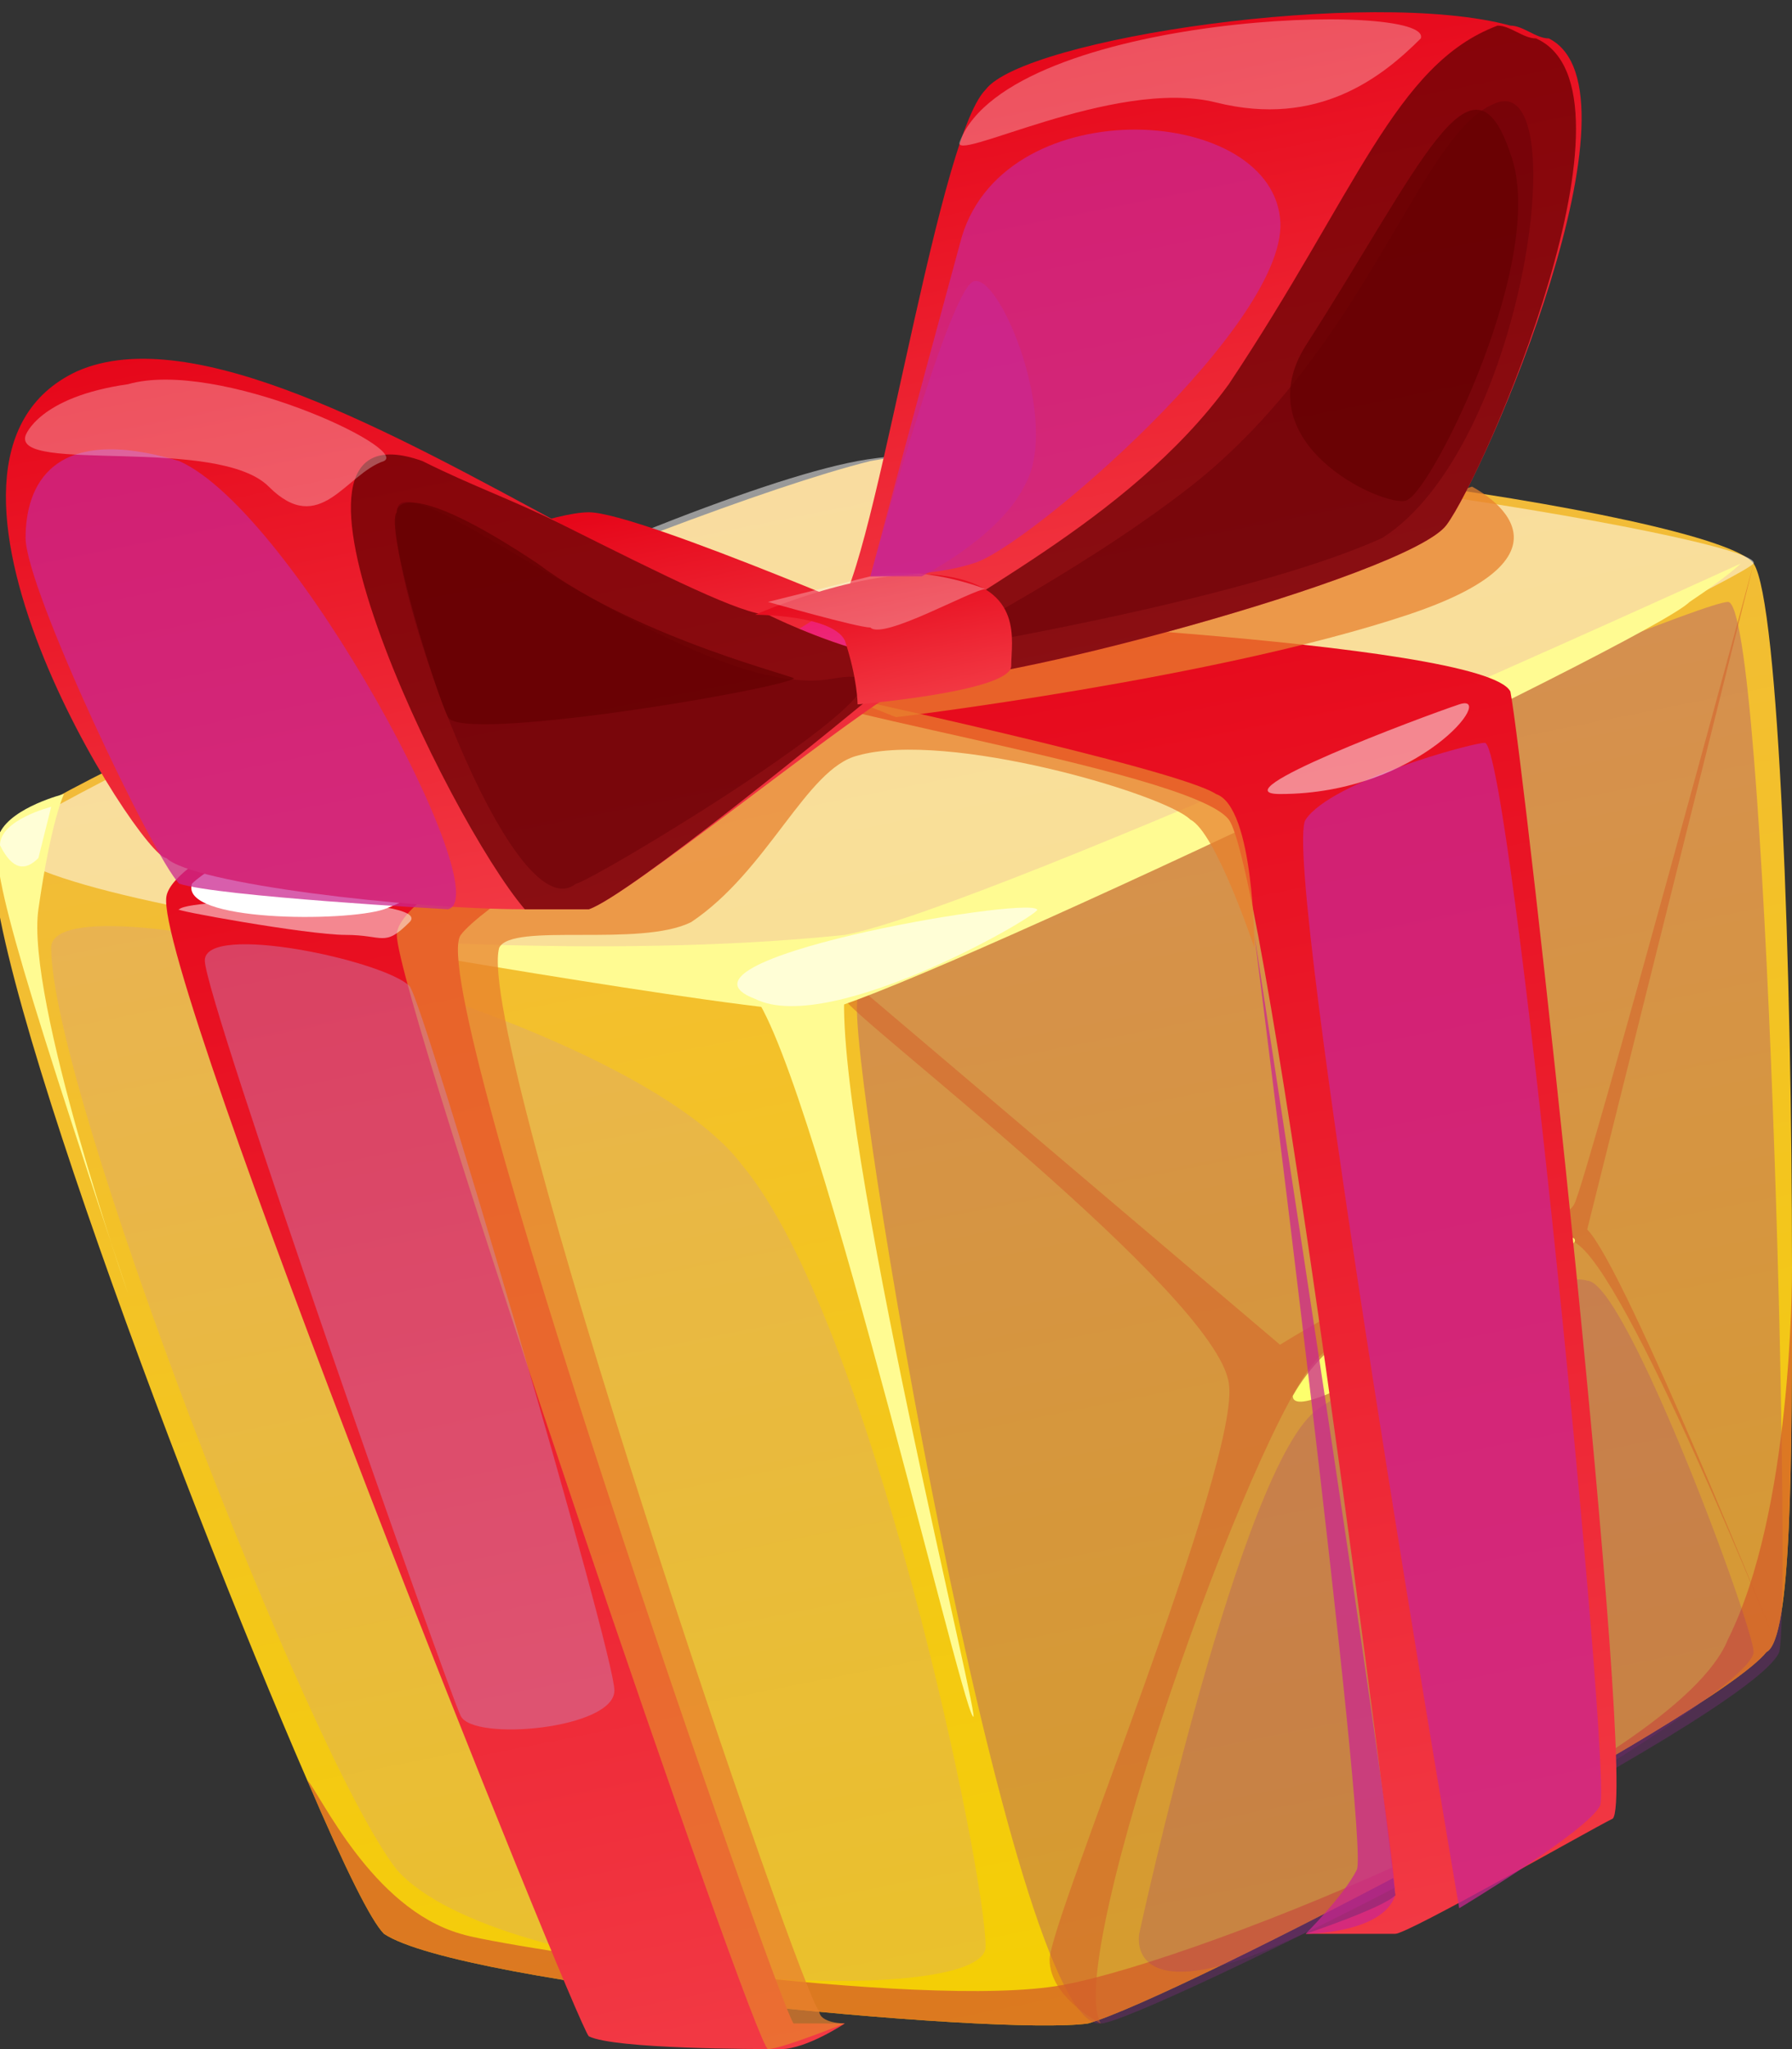
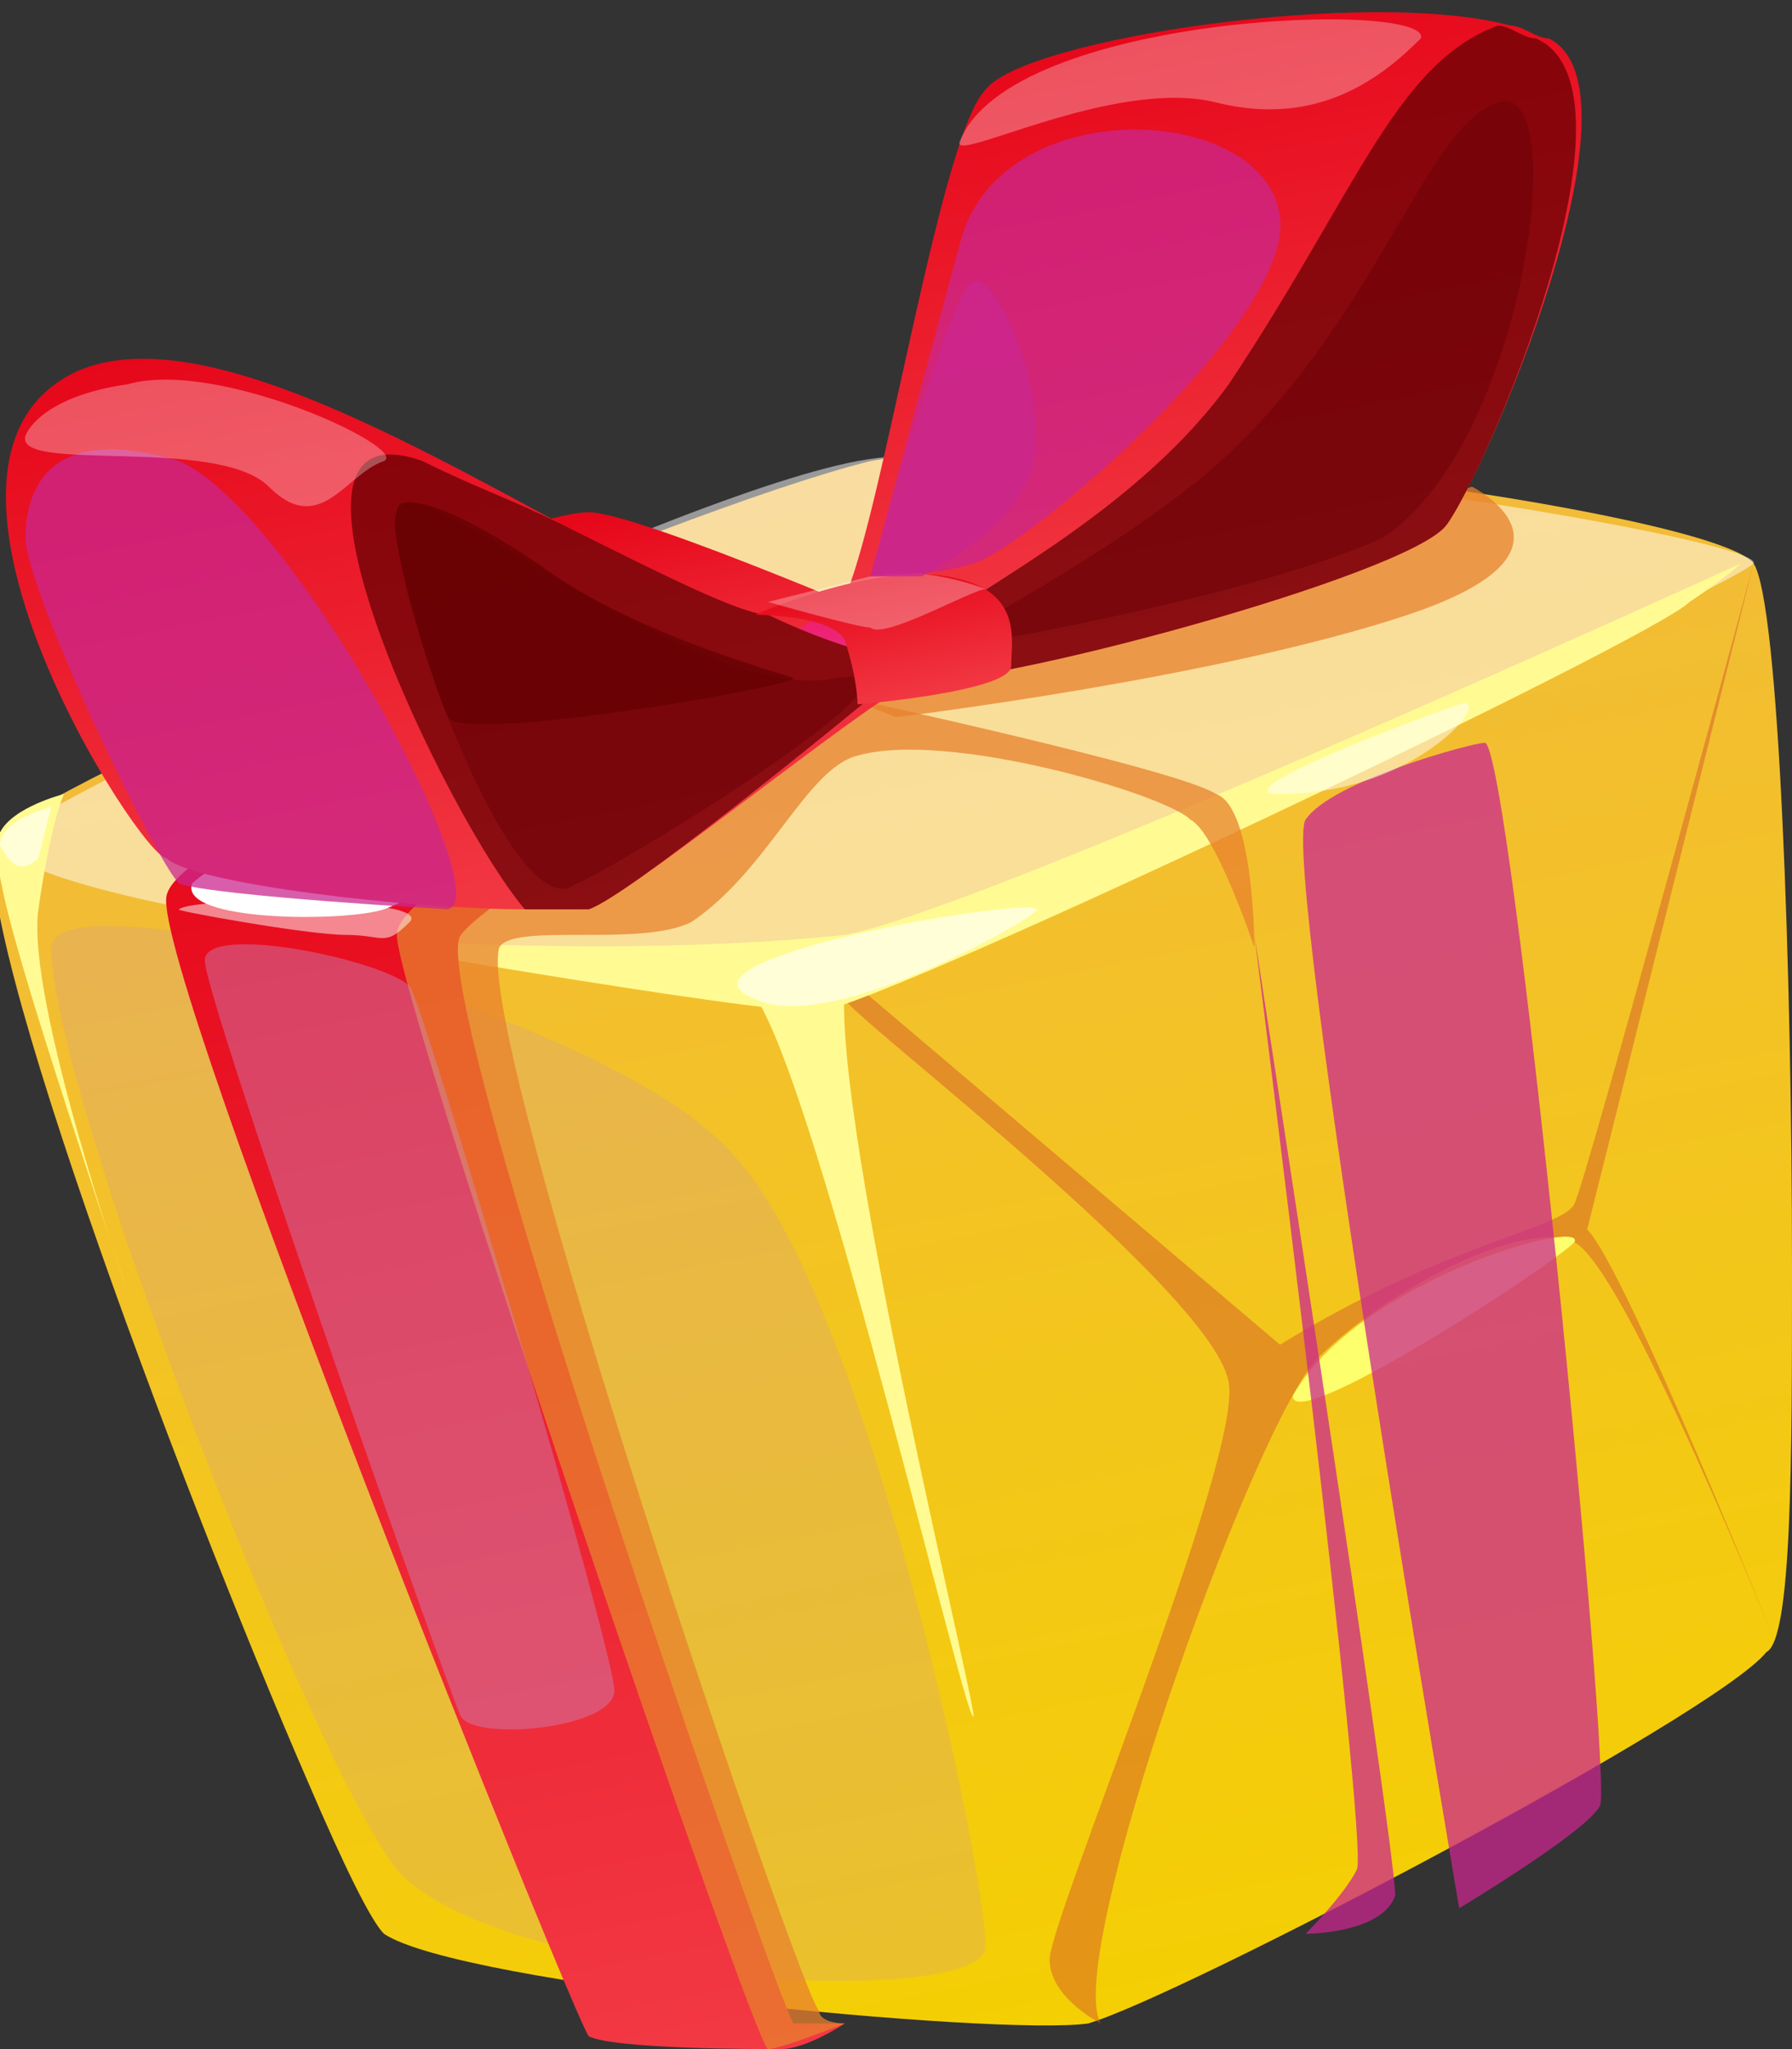
<svg xmlns="http://www.w3.org/2000/svg" version="1.1" id="Layer_1" x="0px" y="0px" width="14px" height="16px" viewBox="0 0 14 16" enable-background="new 0 0 14 16" xml:space="preserve">
  <rect x="0" y="0" width="14" height="16" fill="#333333" stroke="none" />
  <g>
    <linearGradient id="SVGID_1_" gradientUnits="userSpaceOnUse" x1="7.344" y1="15.932" x2="7.344" y2="3.605" gradientTransform="matrix(0.98 -0.197 0.197 0.98 -1.433 1.588)">
      <stop offset="0" style="stop-color:#F4CF03" />
      <stop offset="0.998" style="stop-color:#F2B93F" />
    </linearGradient>
    <path fill="url(#SVGID_1_)" d="M14,9.9C14,9.9,14,9.9,14,9.9c0,1.5,0,2.9-0.2,3c-0.4,0.5-4.6,2.7-5.3,2.9c-0.7,0.1-4.9-0.3-5.5-0.7   c-0.1-0.1-0.3-0.5-0.6-1.2c0,0,0,0,0,0c-1-2.3-2.8-7.1-2.4-7.4C0.6,6,5.2,4,6.8,3.6c1.6-0.3,6.6,0.4,6.9,0.8   C13.9,4.7,14,7.6,14,9.9z" />
    <path opacity="0.5" fill="#FFFFFF" d="M0.1,6.5c-0.7,0.5,5.4,1.3,6.5,1c1.1-0.2,6.9-2.9,7.1-3.1c0.1-0.2-5.4-1.1-7-0.8   S0.3,6.3,0.1,6.5z" />
-     <path opacity="0.3" fill="#912790" d="M8.6,15.8c-0.7,0.1-2-7.6-1.9-8c0.1-0.4,6.5-3.1,6.8-3.1c0.3,0,0.5,7.8,0.4,8.2   C13.7,13.4,8.9,15.8,8.6,15.8z" />
-     <path opacity="0.74" fill="#D45C29" d="M14,9.9c0,1.5,0,2.9-0.2,3c-0.4,0.5-4.6,2.7-5.3,2.9c-0.7,0.1-4.9-0.3-5.5-0.7   c-0.1-0.1-0.3-0.5-0.6-1.2c0.1,0.1,0.5,1,1.2,1.2c0.3,0.1,3.6,0.6,4.7,0.4c1.1-0.2,4.8-1.7,5.2-2.7C14,11.8,14,10,14,9.9z" />
    <path opacity="0.5" fill="#D45C29" d="M8.6,15.8c-0.3-0.5,1.2-4.7,1.7-5.2c0.5-0.5,1.6-1.1,2-0.9c0.4,0.2,1.6,3.2,1.6,3.2   s-1.2-3-1.5-3.3l1.3-5.2c0,0-1.3,4.8-1.4,5c-0.1,0.2-1,0.3-2.3,1.1L6.7,7.7c0,0-0.1,0-0.1,0.1c0,0.1,2.9,2.3,3,3   c0.1,0.6-1.4,4.2-1.4,4.5C8.2,15.6,8.6,15.8,8.6,15.8z" />
    <path fill="#FDFF6D" d="M10.1,10.9c0,0.3,2-1,2.2-1.2C12.4,9.5,10.6,10,10.1,10.9z" />
-     <path opacity="0.2" fill="#912790" d="M8.9,15.1c0,0,0.8-3.7,1.4-4.1c0.6-0.4,1.8-1.1,2.1-1c0.3,0,1.3,2.7,1.3,2.9   c0,0.3-3.1,2.1-4,2.4S8.9,15.1,8.9,15.1z" />
    <path fill="#FFFB92" d="M2.4,7.3c0,0,3.4,0.6,4,0.6C7,7.8,12.9,5,13.2,4.7c0.3-0.2,0.4-0.3,0.4-0.3s-5.9,2.7-7,2.9   C4.7,7.5,2.4,7.3,2.4,7.3z" />
    <path fill="#FFFB92" d="M5.8,7.7c0.4,0,1.7,5.6,1.8,5.7c0.1,0.2-1.1-4.6-1-5.7L5.8,7.7z" />
    <path fill="#FFFED6" d="M5.9,7.8C5.1,7.5,8,7,8.1,7.1C8.2,7.1,6.5,8.1,5.9,7.8z" />
    <path opacity="0.2" fill="#C68EC5" d="M0.4,7.4c0-0.6,4.5,0.5,5.4,1.7c1,1.2,1.9,5.5,1.9,6.1c0,0.5-3.8,0.3-4.6-0.6   C2.4,13.7,0.4,8.5,0.4,7.4z" />
    <linearGradient id="SVGID_00000086654087124131369850000013160783419109125780_" gradientUnits="userSpaceOnUse" x1="4.559" y1="15.616" x2="4.559" y2="4.803" gradientTransform="matrix(0.98 -0.197 0.197 0.98 -1.433 1.588)">
      <stop offset="0" style="stop-color:#F23944" />
      <stop offset="1" style="stop-color:#E6071A" />
    </linearGradient>
    <path fill="url(#SVGID_00000086654087124131369850000013160783419109125780_)" d="M6.6,15.8c0,0-0.3,0.2-0.5,0.2   c-0.2,0-1.3,0-1.5-0.1c-0.1-0.1-3.4-8.3-3.3-8.9S5.8,5,6.1,5c0.3,0,0.8,0.2,0.8,0.2s-3,1.7-3.3,2.1c-0.3,0.4,2.5,8.4,2.6,8.5   C6.2,15.8,6.6,15.8,6.6,15.8z" />
    <linearGradient id="SVGID_00000000935141486763493750000013298101753178113678_" gradientUnits="userSpaceOnUse" x1="9.366" y1="15.692" x2="9.366" y2="4.803" gradientTransform="matrix(0.98 -0.197 0.197 0.98 -1.433 1.588)">
      <stop offset="0" style="stop-color:#F23944" />
      <stop offset="1" style="stop-color:#E6071A" />
    </linearGradient>
-     <path fill="url(#SVGID_00000000935141486763493750000013298101753178113678_)" d="M10.2,15.1c0,0,0.5,0,0.7,0   c0.1,0,1.5-0.8,1.7-0.9c0.2-0.2-0.7-8.3-0.8-8.8C11.6,5,7,4.8,6.8,4.8C6.6,4.9,6.2,5,6,5.3C5.8,5.5,9.3,6,9.6,6.4   c0.3,0.4,1.3,8.3,1.3,8.4C10.8,14.9,10.2,15.1,10.2,15.1z" />
    <linearGradient id="SVGID_00000041286705213049371980000013939670852766343598_" gradientUnits="userSpaceOnUse" x1="5.159" y1="5.301" x2="5.159" y2="3.598" gradientTransform="matrix(0.98 -0.197 0.197 0.98 -1.433 1.588)">
      <stop offset="0" style="stop-color:#F23944" />
      <stop offset="1" style="stop-color:#E6071A" />
    </linearGradient>
    <path fill="url(#SVGID_00000041286705213049371980000013939670852766343598_)" d="M6.3,5.4c-0.5,0-3.6-0.3-3.6-0.3L1.9,5.5   c0,0,0.1-0.4,0.1-0.5c0.1-0.1,2.1-1,2.6-1c0.4,0,2.7,1,2.7,1L6.3,5.4z" />
    <linearGradient id="SVGID_00000047034732292933728630000014334135088760214176_" gradientUnits="userSpaceOnUse" x1="9.427" y1="5.177" x2="9.427" y2="3.776" gradientTransform="matrix(0.98 -0.197 0.197 0.98 -1.433 1.588)">
      <stop offset="0" style="stop-color:#E82E86" />
      <stop offset="1" style="stop-color:#FF003B" />
    </linearGradient>
    <path fill="url(#SVGID_00000047034732292933728630000014334135088760214176_)" d="M11.4,3.9c0,0,0-0.2-0.1-0.3   C11.2,3.5,9.2,3.3,9,3.3c-0.2,0-2.9,1.7-2.9,1.7S6.6,5.2,7,5.2c0.3,0,3.9-1.4,3.9-1.4C11,3.8,11.4,3.9,11.4,3.9z" />
    <path opacity="0.74" fill="#CA2790" d="M11.4,14.9c0,0-1.4-8.2-1.2-8.5c0.2-0.3,1.3-0.6,1.4-0.6c0.2,0,1,8.1,0.9,8.3   C12.4,14.3,11.4,14.9,11.4,14.9z" />
    <path opacity="0.74" fill="#E8812D" d="M6.6,15.8c0,0-0.5,0.2-0.6,0.2c-0.1,0-2.9-8.2-2.9-8.7s3.3-1.9,3.3-1.9S9.2,6,9.5,6.2   c0.3,0.1,0.3,1.2,0.3,1.2S9.5,6.5,9.3,6.4C9.1,6.2,7.4,5.7,6.7,5.9C6.3,6,6,6.8,5.4,7.2C5,7.4,4,7.2,3.9,7.4   c-0.2,0.7,2.4,8.3,2.5,8.3C6.4,15.8,6.6,15.8,6.6,15.8z" />
    <path fill="#FFFFFF" d="M1.5,6.9C1.4,7.2,2.7,7.2,3,7.1c0.3-0.1,3-1.5,3.1-1.6c0-0.1-1.3-0.1-1.7,0C4,5.6,1.8,6.6,1.5,6.9z" />
    <path opacity="0.74" fill="#E8812D" d="M7,5.6c0,0,2.5-0.3,4-0.8c1.5-0.5,0.5-1,0.5-1l-5,1.6L7,5.6z" />
    <path opacity="0.5" fill="#FFFFFF" d="M1.4,7.1c-0.1,0,1,0.2,1.3,0.2c0.3,0,0.3,0.1,0.5-0.1S1.5,7,1.4,7.1z" />
    <path opacity="0.5" fill="#FFFFFF" d="M10,6.2c-0.5,0,1.1-0.6,1.4-0.7C11.7,5.4,11.1,6.2,10,6.2z" />
    <path opacity="0.4" fill="#C68EC5" d="M1.6,7.5c0-0.3,1.4,0,1.6,0.2c0.1,0.1,1.6,5.2,1.6,5.5c0,0.3-1.1,0.4-1.2,0.2   C3.5,13.2,1.6,7.8,1.6,7.5z" />
    <path opacity="0.74" fill="#CA2790" d="M10.2,15.1c0,0,0.3-0.3,0.4-0.5c0.1-0.2-0.8-7.3-0.8-7.3s1.1,7.1,1.1,7.5   C10.8,15.1,10.2,15.1,10.2,15.1z" />
    <linearGradient id="SVGID_00000136376677369488616040000005121517096300438456_" gradientUnits="userSpaceOnUse" x1="4.367" y1="6.626" x2="4.367" y2="1.663" gradientTransform="matrix(0.98 -0.197 0.197 0.98 -1.433 1.588)">
      <stop offset="0" style="stop-color:#F23944" />
      <stop offset="1" style="stop-color:#E6071A" />
    </linearGradient>
    <path fill="url(#SVGID_00000136376677369488616040000005121517096300438456_)" d="M7.2,5.3L7.2,5.3C7.2,5.3,7.2,5.3,7.2,5.3   L7.2,5.3C7.2,5.3,7.2,5.3,7.2,5.3c-0.1,0-0.1,0.1-0.2,0.1C6.5,5.7,4.9,7,4.6,7.1c-0.1,0-0.2,0-0.5,0c-0.9,0-2.6-0.2-2.8-0.4   C1.1,6.7-0.9,3.6,0.6,2.9c0.9-0.4,2.5,0.5,3.8,1.2C5.2,4.5,5.8,4.8,6,4.8c0,0,0.4,0.2,0.8,0.3c0,0,0,0,0,0c0.1,0,0.1,0,0.2,0.1   C7.1,5.2,7.1,5.2,7.2,5.3C7.2,5.2,7.2,5.3,7.2,5.3z" />
    <path opacity="0.5" fill="#720214" d="M4.5,6.9C4,7.3,3,4.5,3.1,4c0-0.5,2.3,1.5,3.4,1.3C7.6,5.1,4.6,6.9,4.5,6.9z" />
    <path opacity="0.74" fill="#650002" d="M7.2,5.1L7.2,5.1l0,0.1l0,0l0,0l-0.1,0C6.5,5.7,4.9,7,4.6,7.1c-0.1,0-0.2,0-0.5,0   c-0.6-0.7-2.2-4-0.8-3.5C3.7,3.8,4,3.9,4.4,4.1C5.2,4.5,5.8,4.8,6,4.8c0,0,0.4,0.2,0.8,0.3C6.6,4.9,6.5,4.7,6.4,4.7   C6.7,4.8,7,4.9,7.1,5C7.1,5.1,7.2,5.1,7.2,5.1z" />
    <linearGradient id="SVGID_00000061443341541508591820000012447419162076692359_" gradientUnits="userSpaceOnUse" x1="10.373" y1="5.396" x2="10.373" y2="0.644" gradientTransform="matrix(0.98 -0.197 0.197 0.98 -1.433 1.588)">
      <stop offset="0" style="stop-color:#F23944" />
      <stop offset="1" style="stop-color:#E6071A" />
    </linearGradient>
    <path fill="url(#SVGID_00000061443341541508591820000012447419162076692359_)" d="M11.3,4.1c-0.3,0.4-3.7,1.3-4.1,1.2   c0,0-0.1,0-0.1,0c0,0,0,0,0,0l0,0c0,0,0,0-0.1,0c0,0-0.1,0-0.1-0.1l0,0c0,0-0.1-0.1-0.1-0.1c0,0,0,0,0,0C6.6,5,6.5,4.8,6.5,4.8   c0,0,0,0,0,0c0.3-0.1,0.8-3.7,1.2-4.1c0.3-0.4,3-0.8,4.1-0.5c0.1,0,0.2,0.1,0.3,0.1C12.9,0.7,11.6,3.7,11.3,4.1z" />
    <path opacity="0.5" fill="#720214" d="M7.2,5.1c0,0,1.2-0.6,2.1-1.3c1.4-1.1,1.8-2.8,2.4-3c0.6-0.2,0.2,2.7-0.9,3.4   C9.7,4.7,7.2,5.1,7.2,5.1z" />
    <path opacity="0.74" fill="#650002" d="M11.3,4.1c-0.3,0.4-3.7,1.3-4.1,1.2c0,0-0.1,0-0.1,0c0,0,0,0,0,0l0,0c0,0,0,0-0.1,0l0,0.1   l0-0.1L6.9,5.2l0,0c0,0,0,0,0,0c0,0,0-0.1,0.1-0.1c0.4-0.4,1.8-1,2.6-2.1c1-1.5,1.3-2.5,2.1-2.8c0.1,0,0.2,0.1,0.3,0.1   C12.9,0.7,11.6,3.7,11.3,4.1z" />
    <linearGradient id="SVGID_00000004534357075637826340000008739054617636141699_" gradientUnits="userSpaceOnUse" x1="7.516" y1="5.523" x2="7.516" y2="4.428" gradientTransform="matrix(0.98 -0.197 0.197 0.98 -1.433 1.588)">
      <stop offset="0" style="stop-color:#F23944" />
      <stop offset="1" style="stop-color:#E6071A" />
    </linearGradient>
    <path fill="url(#SVGID_00000004534357075637826340000008739054617636141699_)" d="M5.9,4.8c0,0,0.9-0.4,1.5-0.3   C8,4.6,7.9,5,7.9,5.2c0,0.2-1.2,0.3-1.2,0.3s0-0.2-0.1-0.5C6.5,4.8,5.9,4.8,5.9,4.8z" />
    <path opacity="0.3" fill="#FFFFFF" d="M6,4.7c0,0,0.7,0.2,0.8,0.2C6.9,5,7.6,4.6,7.7,4.6c0,0-0.5-0.2-0.9-0.1C6.4,4.6,6,4.7,6,4.7z   " />
    <path opacity="0.74" fill="#CA2790" d="M6.8,4.5c0,0,0.4-1.5,0.7-2.6C7.8,0.7,9.9,0.8,10,1.7c0.1,0.8-2,2.6-2.4,2.7   C7.3,4.5,6.8,4.5,6.8,4.5z" />
    <path opacity="0.74" fill="#CA2790" d="M3.5,7.1C3.9,7,2.3,4,1.4,3.6C0.4,3.3,0.2,3.8,0.2,4.2c0,0.4,1,2.5,1.2,2.7   C1.7,7,3.5,7.1,3.5,7.1z" />
    <path opacity="0.74" fill="#CA2790" d="M7.2,4.5c0,0,0.6-0.3,0.8-0.7c0.3-0.5-0.2-1.7-0.4-1.6C7.4,2.3,6.8,4.5,6.8,4.5L7.2,4.5z" />
    <path opacity="0.3" fill="#FFFFFF" d="M0.2,3.4c-0.1,0.3,1.5,0,1.9,0.4S2.7,3.7,3,3.6C3.2,3.5,1.7,2.8,1,3C0.3,3.1,0.2,3.4,0.2,3.4   z" />
    <path opacity="0.3" fill="#FFFFFF" d="M7.5,1.1c-0.1,0.2,1.2-0.5,2-0.3c0.8,0.2,1.3-0.2,1.6-0.5C11.2,0,7.9,0.1,7.5,1.1z" />
-     <path opacity="0.74" fill="#650002" d="M10.2,2.7C9.7,3.5,10.9,4,11,3.9c0.2-0.1,1.1-1.9,0.8-2.7C11.5,0.3,11.1,1.3,10.2,2.7z" />
    <path opacity="0.74" fill="#650002" d="M3.5,5.6C3.6,5.8,6,5.4,6.2,5.3C6.3,5.3,5,5,4.2,4.4C3.3,3.8,3.1,3.9,3.1,4   C3,4.1,3.4,5.4,3.5,5.6z" />
    <path fill="#FFFB92" d="M1,10.1c0,0-0.8-2.3-0.7-3s0.2-0.9,0.2-0.9S0.1,6.3,0,6.5C-0.1,6.7,0.1,7.4,1,10.1z" />
    <path fill="#FFFED6" d="M0,6.6c0.1,0.2,0.2,0.2,0.3,0.1c0,0,0.1-0.4,0.1-0.4S0,6.4,0,6.6z" />
  </g>
</svg>